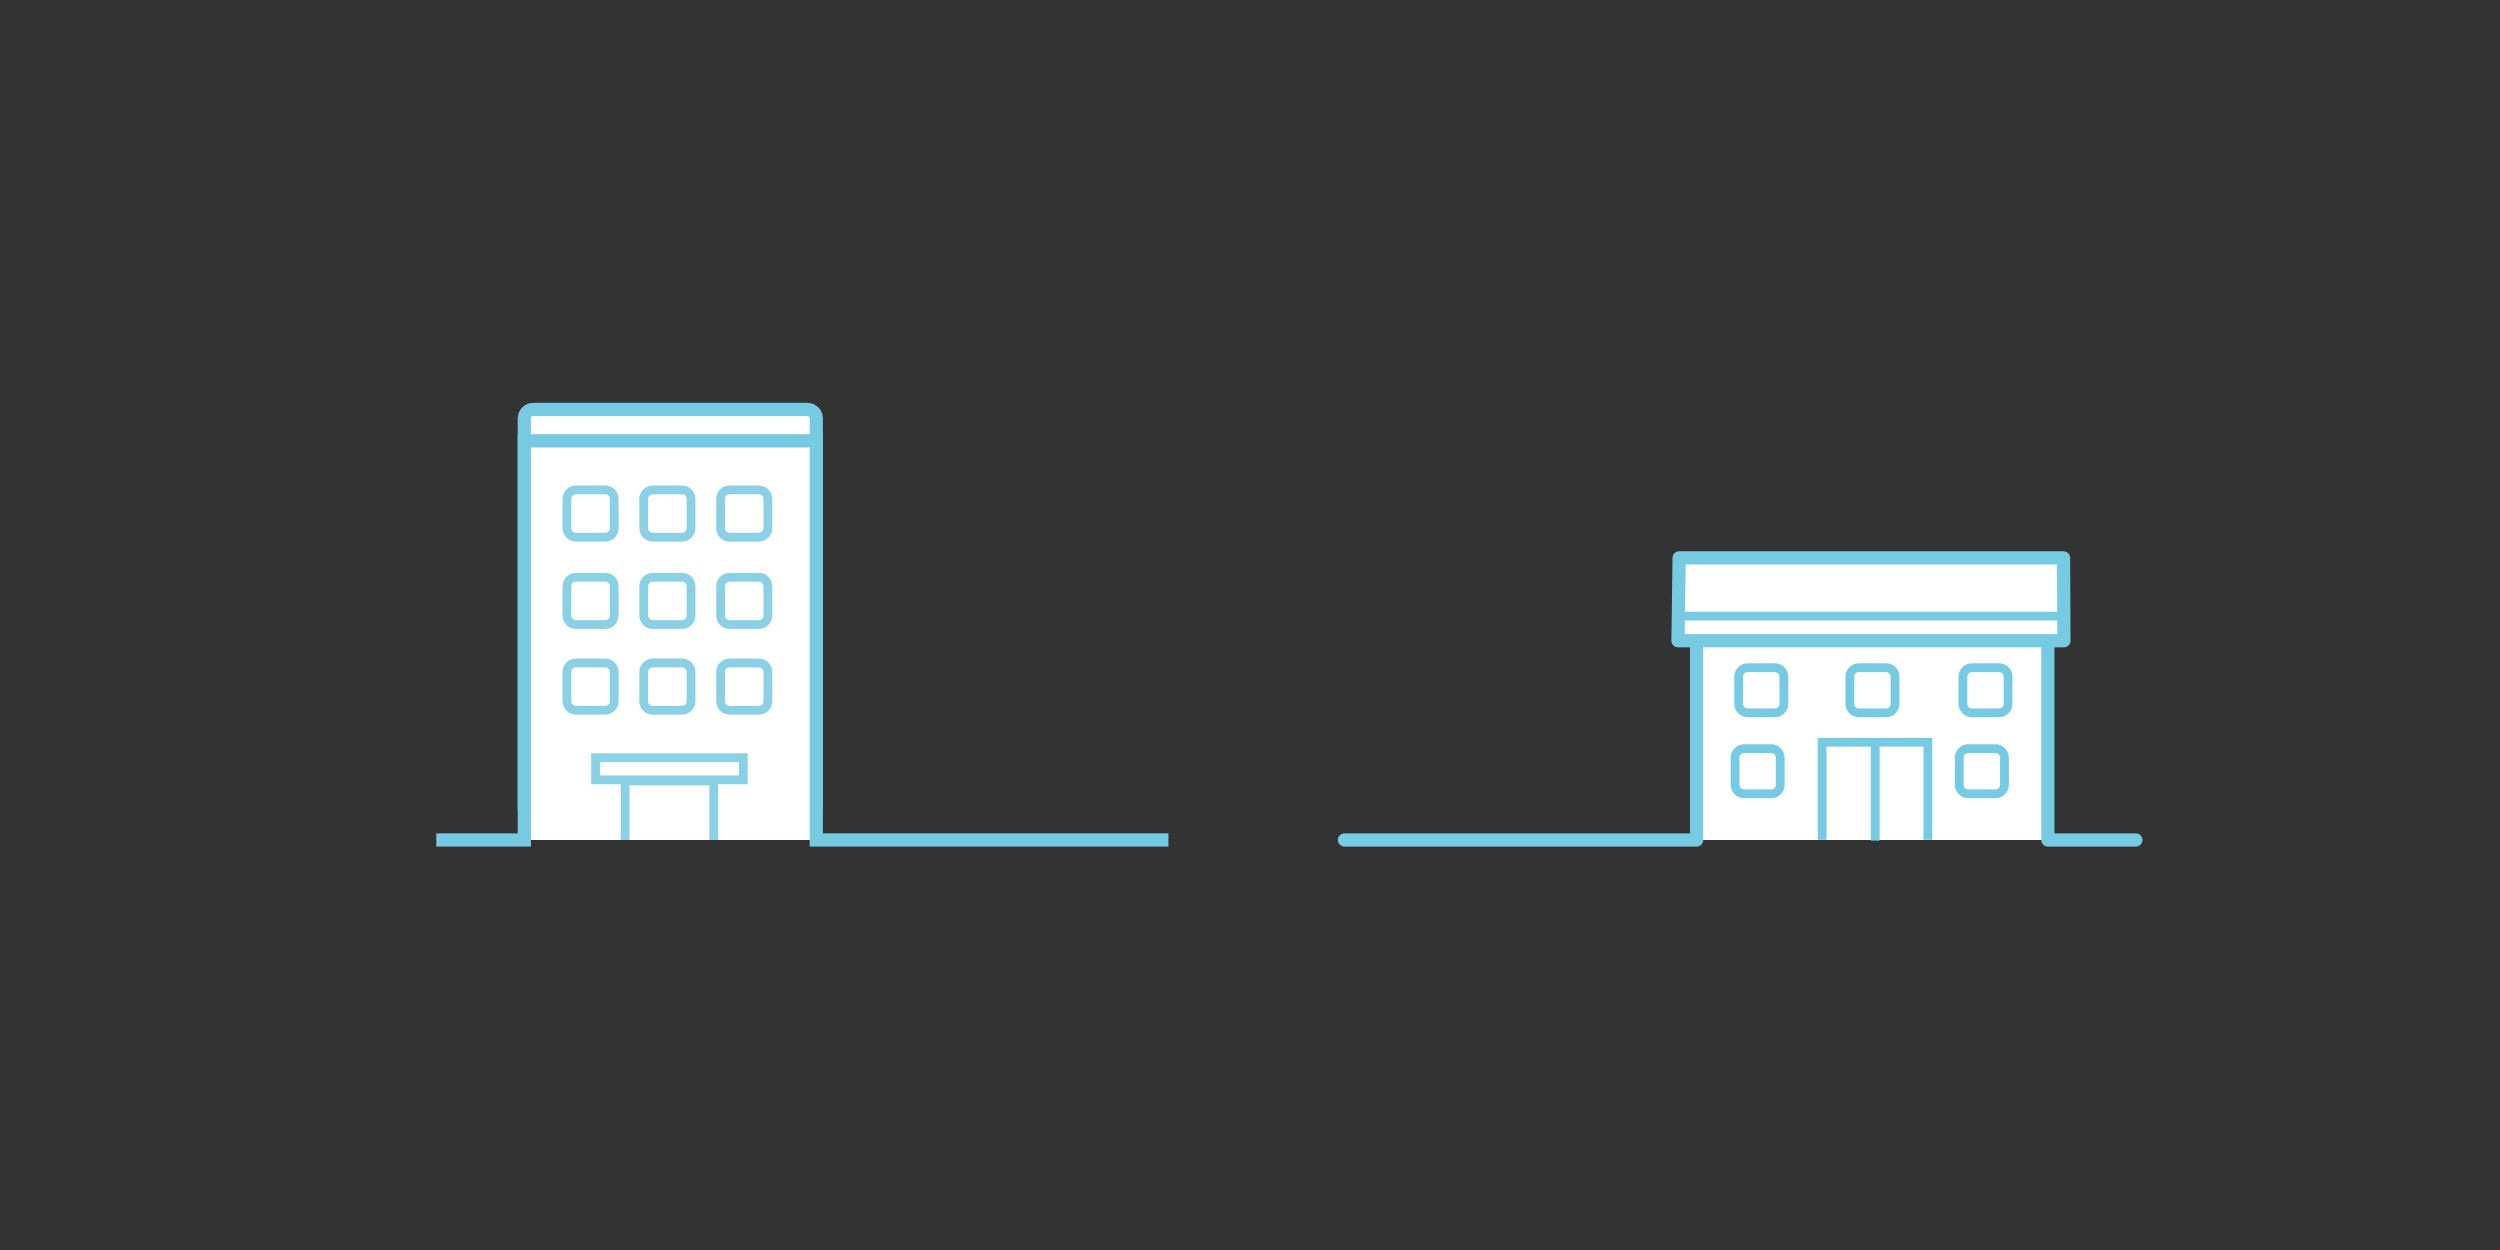
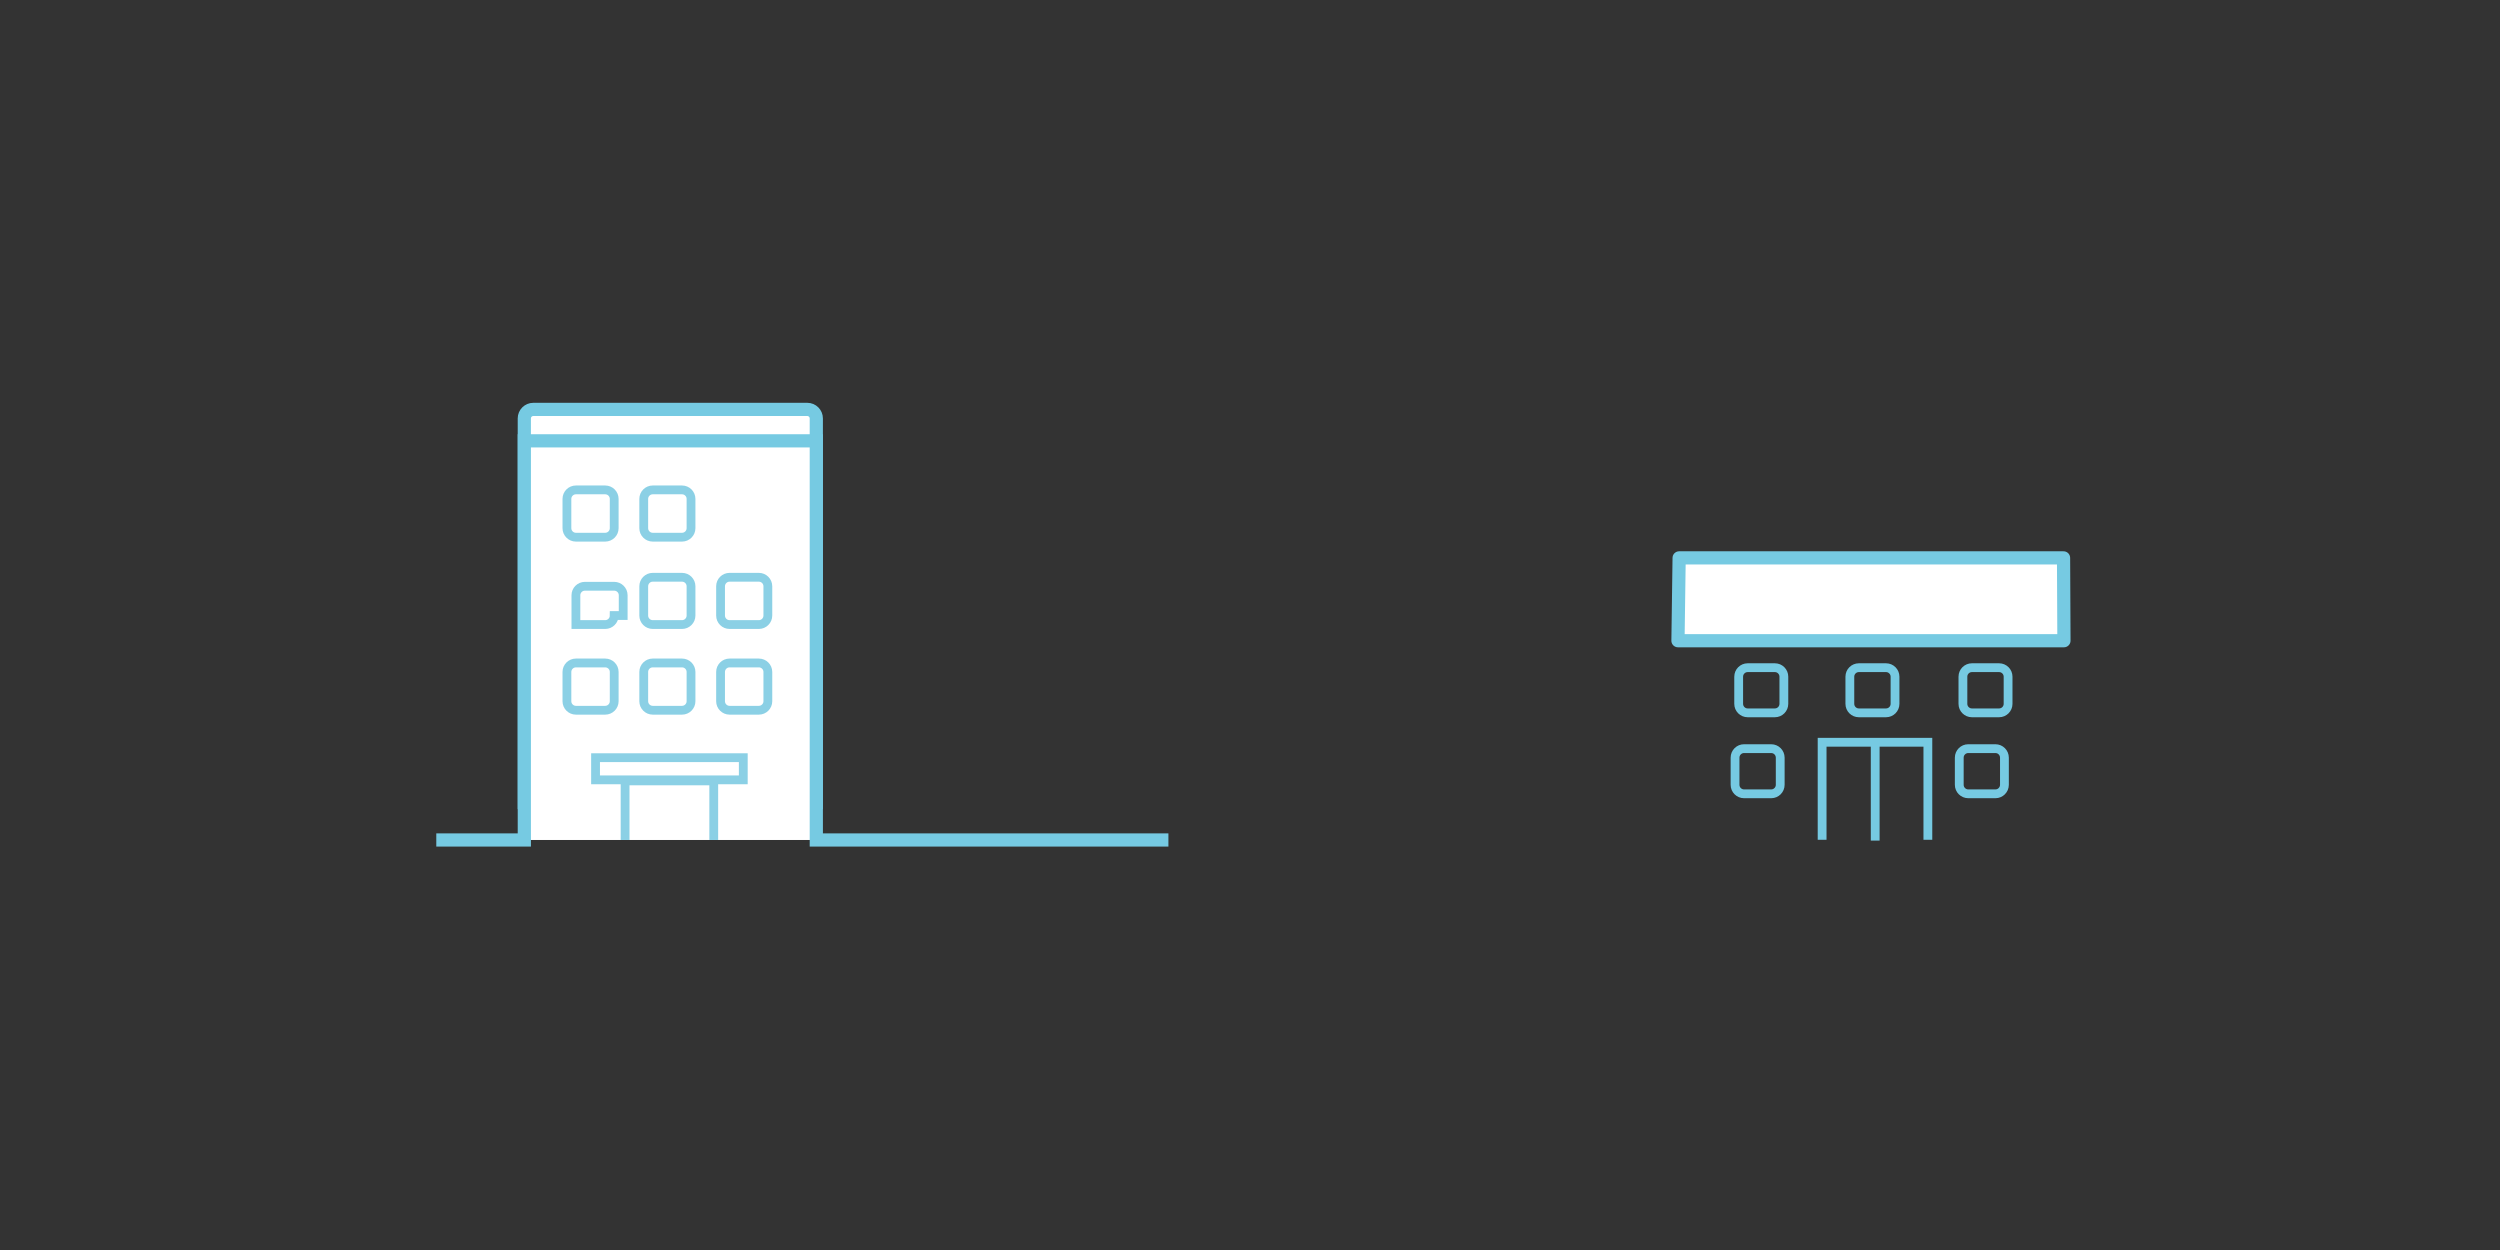
<svg xmlns="http://www.w3.org/2000/svg" version="1.1" id="レイヤー_1" x="0px" y="0px" width="284px" height="142px" viewBox="0 0 284 142" enable-background="new 0 0 284 142" xml:space="preserve">
  <rect x="0" y="0" width="284" height="142" fill="#333333" stroke="none" />
  <rect fill="none" width="284" height="142" />
  <g>
    <g>
      <path fill="#FFFFFF" d="M92.732,91.92V47.53c0-0.561-0.459-1.021-1.021-1.021H60.583c-0.562,0-1.021,0.459-1.021,1.021v44.39" />
      <path fill="none" stroke="#76CAE2" stroke-width="1.5" stroke-miterlimit="10" d="M92.732,91.92V47.53    c0-0.561-0.459-1.021-1.021-1.021H60.583c-0.562,0-1.021,0.459-1.021,1.021v44.39" />
    </g>
    <polyline fill="#FFFFFF" stroke="#76CAE2" stroke-width="1.5" stroke-miterlimit="10" points="49.563,95.422 59.563,95.422    59.563,50.079 92.732,50.079 92.732,95.422 132.732,95.422  " />
    <g>
-       <path fill="none" stroke="#8BD0E5" stroke-miterlimit="10" d="M69.773,69.928c0,0.562-0.459,1.021-1.021,1.021h-3.329    c-0.562,0-1.021-0.459-1.021-1.021v-3.329c0-0.562,0.459-1.021,1.021-1.021h3.329c0.562,0,1.021,0.459,1.021,1.021V69.928z" />
+       <path fill="none" stroke="#8BD0E5" stroke-miterlimit="10" d="M69.773,69.928c0,0.562-0.459,1.021-1.021,1.021h-3.329    v-3.329c0-0.562,0.459-1.021,1.021-1.021h3.329c0.562,0,1.021,0.459,1.021,1.021V69.928z" />
    </g>
    <g>
      <path fill="none" stroke="#8BD0E5" stroke-miterlimit="10" d="M78.5,69.928c0,0.562-0.459,1.021-1.021,1.021h-3.329    c-0.562,0-1.021-0.459-1.021-1.021v-3.329c0-0.562,0.459-1.021,1.021-1.021h3.329c0.562,0,1.021,0.459,1.021,1.021V69.928z" />
    </g>
    <g>
      <path fill="none" stroke="#8BD0E5" stroke-miterlimit="10" d="M87.228,69.928c0,0.562-0.459,1.021-1.021,1.021h-3.33    c-0.562,0-1.021-0.459-1.021-1.021v-3.329c0-0.562,0.459-1.021,1.021-1.021h3.33c0.562,0,1.021,0.459,1.021,1.021V69.928z" />
    </g>
    <g>
      <path fill="none" stroke="#8BD0E5" stroke-miterlimit="10" d="M69.773,60.004c0,0.562-0.459,1.021-1.021,1.021h-3.329    c-0.562,0-1.021-0.459-1.021-1.021v-3.331c0-0.562,0.459-1.021,1.021-1.021h3.329c0.562,0,1.021,0.459,1.021,1.021V60.004z" />
    </g>
    <g>
      <path fill="none" stroke="#8BD0E5" stroke-miterlimit="10" d="M78.5,60.004c0,0.562-0.459,1.021-1.021,1.021h-3.329    c-0.562,0-1.021-0.459-1.021-1.021v-3.331c0-0.562,0.459-1.021,1.021-1.021h3.329c0.562,0,1.021,0.459,1.021,1.021V60.004z" />
    </g>
    <g>
-       <path fill="none" stroke="#8BD0E5" stroke-miterlimit="10" d="M87.228,60.004c0,0.562-0.459,1.021-1.021,1.021h-3.33    c-0.562,0-1.021-0.459-1.021-1.021v-3.331c0-0.562,0.459-1.021,1.021-1.021h3.33c0.562,0,1.021,0.459,1.021,1.021V60.004z" />
-     </g>
+       </g>
    <g>
      <path fill="none" stroke="#8BD0E5" stroke-miterlimit="10" d="M69.773,79.663c0,0.561-0.459,1.02-1.021,1.02h-3.329    c-0.562,0-1.021-0.459-1.021-1.02v-3.33c0-0.561,0.459-1.02,1.021-1.02h3.329c0.562,0,1.021,0.459,1.021,1.02V79.663z" />
    </g>
    <g>
      <path fill="none" stroke="#8BD0E5" stroke-miterlimit="10" d="M78.5,79.663c0,0.561-0.459,1.02-1.021,1.02h-3.329    c-0.562,0-1.021-0.459-1.021-1.02v-3.33c0-0.561,0.459-1.02,1.021-1.02h3.329c0.562,0,1.021,0.459,1.021,1.02V79.663z" />
    </g>
    <g>
      <path fill="none" stroke="#8BD0E5" stroke-miterlimit="10" d="M87.228,79.663c0,0.561-0.459,1.02-1.021,1.02h-3.33    c-0.562,0-1.021-0.459-1.021-1.02v-3.33c0-0.561,0.459-1.02,1.021-1.02h3.33c0.562,0,1.021,0.459,1.021,1.02V79.663z" />
    </g>
    <polyline fill="none" stroke="#8BD0E5" stroke-miterlimit="10" points="81.082,95.422 81.082,88.709 71.01,88.709 71.01,95.422     " />
    <rect x="67.654" y="86.073" fill="none" stroke="#8BD0E5" stroke-miterlimit="10" width="16.783" height="2.518" />
  </g>
  <g>
-     <polyline fill="#FFFFFF" stroke="#76CAE2" stroke-width="1.5" stroke-linecap="round" stroke-linejoin="round" stroke-miterlimit="10" points="   242.636,95.422 232.636,95.422 232.636,72.549 192.732,72.549 192.732,95.422 152.732,95.422  " />
    <polygon fill="#FFFFFF" stroke="#76CAE2" stroke-width="1.5" stroke-linecap="round" stroke-linejoin="round" stroke-miterlimit="10" points="   234.419,63.377 190.75,63.377 190.618,72.784 234.463,72.784  " />
-     <line fill="none" stroke="#76CAE2" stroke-linecap="round" stroke-linejoin="round" stroke-miterlimit="10" x1="190.833" y1="69.984" x2="234.419" y2="69.984" />
    <g>
      <path fill="none" stroke="#76CAE2" stroke-miterlimit="10" d="M202.232,89.157c0,0.561-0.459,1.02-1.021,1.02h-3.089    c-0.562,0-1.021-0.459-1.021-1.02v-3.09c0-0.563,0.459-1.021,1.021-1.021h3.089c0.562,0,1.021,0.459,1.021,1.021V89.157z" />
    </g>
    <g>
      <path fill="none" stroke="#76CAE2" stroke-miterlimit="10" d="M202.647,79.958c0,0.563-0.459,1.021-1.021,1.021h-3.091    c-0.562,0-1.021-0.459-1.021-1.021V76.87c0-0.563,0.459-1.021,1.021-1.021h3.091c0.562,0,1.021,0.459,1.021,1.021V79.958z" />
    </g>
    <g>
      <path fill="none" stroke="#76CAE2" stroke-miterlimit="10" d="M227.703,89.157c0,0.561-0.459,1.02-1.021,1.02h-3.089    c-0.562,0-1.021-0.459-1.021-1.02v-3.09c0-0.563,0.459-1.021,1.021-1.021h3.089c0.562,0,1.021,0.459,1.021,1.021V89.157z" />
    </g>
    <g>
      <path fill="none" stroke="#76CAE2" stroke-miterlimit="10" d="M228.118,79.958c0,0.563-0.459,1.021-1.021,1.021h-3.089    c-0.562,0-1.021-0.459-1.021-1.021V76.87c0-0.563,0.459-1.021,1.021-1.021h3.089c0.562,0,1.021,0.459,1.021,1.021V79.958z" />
    </g>
    <g>
      <path fill="none" stroke="#76CAE2" stroke-miterlimit="10" d="M215.274,79.958c0,0.563-0.459,1.021-1.021,1.021h-3.089    c-0.562,0-1.021-0.459-1.021-1.021V76.87c0-0.563,0.459-1.021,1.021-1.021h3.089c0.562,0,1.021,0.459,1.021,1.021V79.958z" />
    </g>
    <g>
      <line fill="none" stroke="#76CAE2" stroke-miterlimit="10" x1="213.022" y1="84.325" x2="213.022" y2="95.491" />
    </g>
  </g>
  <polyline fill="none" stroke="#76CAE2" stroke-miterlimit="10" points="206.992,95.399 206.992,84.321 219.006,84.321   219.006,95.399 " />
</svg>